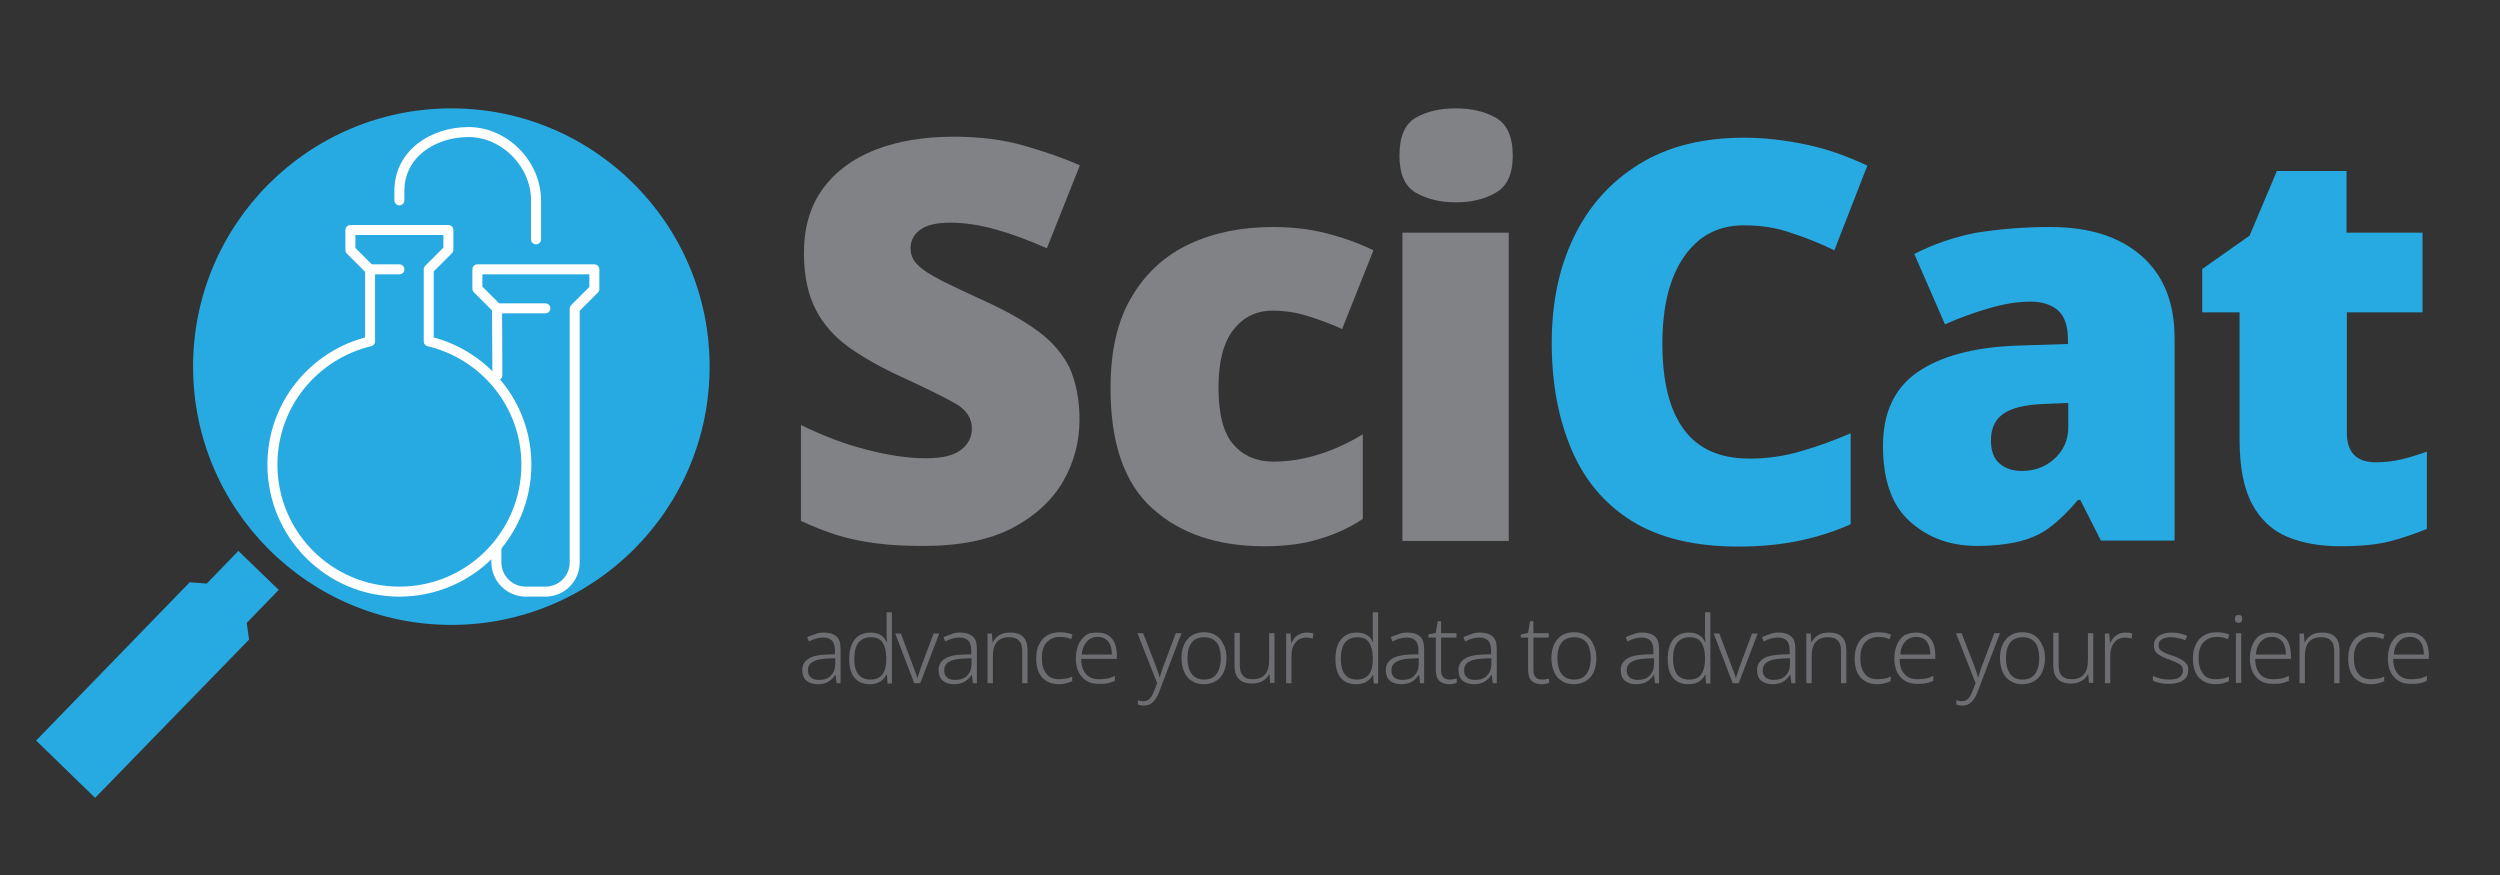
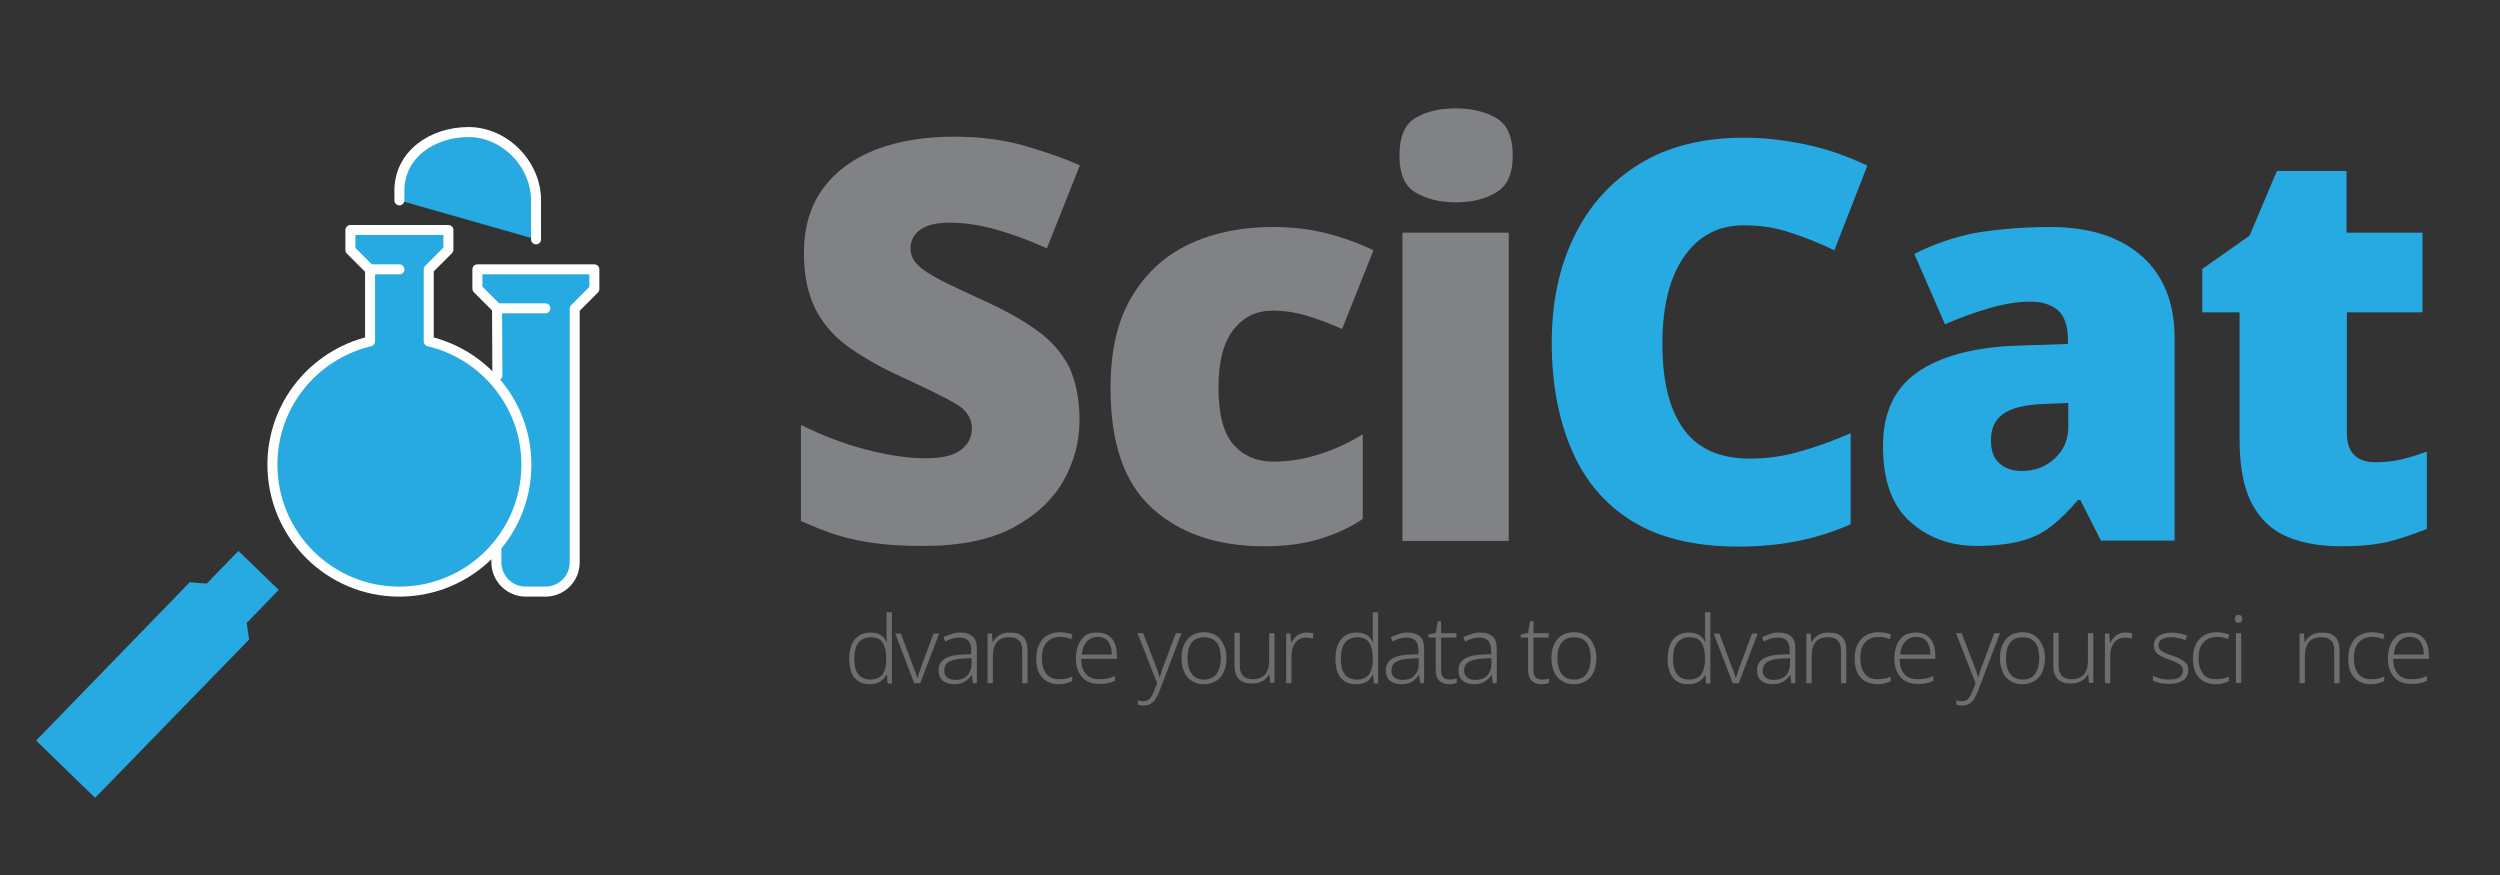
<svg xmlns="http://www.w3.org/2000/svg" xmlns:ns1="http://sodipodi.sourceforge.net/DTD/sodipodi-0.dtd" xmlns:ns2="http://www.inkscape.org/namespaces/inkscape" xmlns:xlink="http://www.w3.org/1999/xlink" version="1.1" x="0px" y="0px" viewBox="0 0 2000 700" xml:space="preserve" id="svg116" ns1:docname="SciCat_logo_full.svg" width="2000" height="700" ns2:version="1.1.2 (0a00cf5339, 2022-02-04)" ns2:export-filename="/home/nitrosx/repos/scicat-branding/logo/png/SciCat_logo_full.png" ns2:export-xdpi="96" ns2:export-ydpi="96">
  <rect x="0" y="0" width="2000" height="700" fill="#333333" stroke="none" />
  <defs id="defs120">
    <defs id="defs98">
-       <circle id="SVGID_1_" cx="153.5" cy="124.2" r="77.5" />
-     </defs>
+       </defs>
    <clipPath id="SVGID_2_">
      <use xlink:href="#SVGID_1_" style="overflow:visible" id="use102" x="0" y="0" width="100%" height="100%" />
    </clipPath>
  </defs>
  <ns1:namedview id="namedview118" pagecolor="#ffffff" bordercolor="#666666" borderopacity="1.0" ns2:pageshadow="2" ns2:pageopacity="0.0" ns2:pagecheckerboard="0" showgrid="false" ns2:zoom="0.76" ns2:cx="1011.8421" ns2:cy="142.10526" ns2:window-width="2560" ns2:window-height="1408" ns2:window-x="0" ns2:window-y="0" ns2:window-maximized="1" ns2:current-layer="svg116" />
  <style type="text/css" id="style2">
	.st0{fill:#27AAE1;}
	.st1{fill:#808285;}
	.st2{fill:#6D6E71;}
	.st3{clip-path:url(#SVGID_2_);}
	.st4{fill:#27AAE1;stroke:#FFFFFF;stroke-width:4.252;stroke-linecap:round;stroke-linejoin:round;stroke-miterlimit:10;}
	.st5{fill:#27AAE1;stroke:#FFFFFF;stroke-width:4.252;stroke-linecap:round;stroke-miterlimit:10;}
</style>
  <polygon class="st0" points="89.6,179.5 80.1,189.3 75,188.9 28.9,236.4 46.6,253.6 92.8,206.1 92.1,201.1 101.7,191.2 " id="polygon7" transform="matrix(2.666,0,0,2.666,-48.153,-37.812)" style="stroke-width:0.375" />
  <g id="g21" transform="matrix(2.666,0,0,2.666,-48.153,-37.812)" style="stroke-width:0.375">
    <path class="st1" d="m 342,140.1 c 0,6.6 -1.6,12.7 -4.9,18.5 -3.3,5.7 -8.4,10.4 -15.2,14 -6.9,3.6 -15.7,5.4 -26.7,5.4 -5.5,0 -10.2,-0.2 -14.3,-0.8 -4.1,-0.5 -7.9,-1.3 -11.5,-2.4 -3.6,-1.1 -7.2,-2.6 -11,-4.3 v -28.8 c 6.5,3.2 13,5.7 19.6,7.4 6.6,1.7 12.5,2.6 17.9,2.6 4.8,0 8.3,-0.8 10.5,-2.5 2.2,-1.7 3.3,-3.8 3.3,-6.4 0,-3.1 -1.6,-5.6 -4.9,-7.5 -3.3,-1.9 -8.8,-4.6 -16.6,-8.2 -5.9,-2.7 -11,-5.6 -15.4,-8.7 -4.3,-3.1 -7.7,-6.9 -10,-11.4 -2.3,-4.5 -3.5,-10.1 -3.5,-16.9 0,-7.7 1.9,-14.1 5.7,-19.3 3.8,-5.2 9.1,-9.1 15.8,-11.7 6.7,-2.6 14.6,-3.9 23.5,-3.9 7.8,0 14.8,0.9 21.1,2.7 6.2,1.8 11.8,3.7 16.7,5.9 l -9.9,24.9 c -5.1,-2.3 -10.2,-4.2 -15.1,-5.6 -5,-1.4 -9.6,-2.1 -13.8,-2.1 -4.2,0 -7.3,0.7 -9.2,2.2 -1.9,1.4 -2.8,3.3 -2.8,5.5 0,1.9 0.7,3.6 2.2,5 1.4,1.5 3.9,3 7.3,4.8 3.4,1.7 8.1,3.9 14,6.6 5.8,2.7 10.7,5.5 14.8,8.5 4.1,3 7.2,6.6 9.4,10.9 1.9,4.3 3,9.5 3,15.6 z" id="path9" style="stroke-width:0.375" />
    <path class="st1" d="m 397.4,178.1 c -14,0 -25.2,-3.8 -33.6,-11.4 -8.4,-7.6 -12.5,-19.6 -12.5,-36.1 0,-11.1 2.1,-20.3 6.4,-27.4 4.2,-7.1 10,-12.4 17.3,-15.8 7.3,-3.4 15.6,-5.1 25,-5.1 5.7,0 11.1,0.6 16.1,1.9 5.1,1.3 9.8,3 14.1,5.1 l -9.4,23.6 c -3.8,-1.7 -7.4,-3 -10.7,-4 -3.3,-1 -6.7,-1.5 -10.2,-1.5 -4.8,0 -8.7,1.9 -11.7,5.7 -3,3.8 -4.5,9.6 -4.5,17.4 0,8 1.5,13.7 4.5,17.1 3,3.4 7,5.1 11.9,5.1 4.6,0 9.2,-0.7 13.8,-2.2 4.6,-1.4 9,-3.5 13.1,-6 v 25.4 c -3.9,2.6 -8.2,4.6 -13,6 -4.7,1.5 -10.3,2.2 -16.6,2.2 z" id="path11" style="stroke-width:0.375" />
    <path class="st1" d="m 454.9,46.7 c 4.6,0 8.6,0.9 12,2.8 3.4,1.9 5.1,5.7 5.1,11.4 0,5.5 -1.7,9.2 -5.1,11.1 -3.4,2 -7.4,2.9 -12,2.9 -4.7,0 -8.7,-1 -12,-2.9 -3.3,-1.9 -4.9,-5.7 -4.9,-11.1 0,-5.7 1.6,-9.5 4.9,-11.4 3.3,-1.9 7.3,-2.8 12,-2.8 z M 470.8,84 v 92.5 H 438.9 V 84 Z" id="path13" style="stroke-width:0.375" />
    <path class="st0" d="m 541.3,81.8 c -7.6,0 -13.5,3.1 -17.9,9.4 -4.3,6.2 -6.5,14.9 -6.5,26.1 0,11.3 2.1,19.8 6.4,25.7 4.3,5.9 10.9,8.8 19.8,8.8 5.2,0 10.3,-0.7 15.3,-2.2 5,-1.4 9.9,-3.2 15,-5.4 v 27.3 c -5.2,2.3 -10.6,4 -16.2,5.1 -5.6,1.1 -11.4,1.6 -17.6,1.6 -13,0 -23.7,-2.6 -31.9,-7.7 -8.2,-5.1 -14.2,-12.3 -18.1,-21.5 -3.9,-9.2 -5.9,-19.8 -5.9,-31.9 0,-12.1 2.2,-22.7 6.7,-31.9 4.5,-9.3 11,-16.5 19.6,-21.8 8.6,-5.3 19.1,-7.9 31.5,-7.9 5.8,0 11.9,0.7 18.2,2 6.4,1.3 12.6,3.5 18.7,6.4 l -9.9,25.4 c -4.3,-2.1 -8.8,-3.9 -13.2,-5.3 -4.2,-1.5 -9,-2.2 -14,-2.2 z" id="path15" style="stroke-width:0.375" />
    <path class="st0" d="m 633.3,82.3 c 11.7,0 20.8,2.9 27.4,8.7 6.6,5.8 9.9,14 9.9,24.7 v 60.7 h -22.1 l -6.2,-12.2 h -0.7 c -2.7,3.2 -5.4,5.9 -8,7.9 -2.7,2.1 -5.8,3.6 -9.4,4.5 -3.6,0.9 -7.9,1.4 -13,1.4 -8,0 -14.7,-2.5 -20.1,-7.4 -5.4,-4.9 -8,-12.4 -8,-22.6 0,-9.9 3.4,-17.3 10.3,-22.1 6.9,-4.8 16.8,-7.5 29.8,-8 l 15.4,-0.5 v -1.3 c 0,-4.1 -1,-7 -3,-8.8 -2,-1.7 -4.7,-2.6 -8.2,-2.6 -3.7,0 -7.7,0.6 -12.2,1.9 -4.5,1.3 -9,2.9 -13.5,4.9 l -9.2,-21.1 c 5.4,-2.8 11.4,-4.9 18.1,-6.3 6.8,-1.1 14.3,-1.8 22.7,-1.8 z m 5.5,52.8 -7.4,0.3 c -5.9,0.2 -10,1.3 -12.4,3.1 -2.4,1.8 -3.5,4.4 -3.5,7.8 0,3.1 0.8,5.4 2.5,6.9 1.7,1.5 3.9,2.3 6.7,2.3 3.9,0 7.2,-1.2 9.9,-3.7 2.7,-2.5 4.1,-5.6 4.1,-9.5 v -7.2 z" id="path17" style="stroke-width:0.375" />
    <path class="st0" d="m 730.9,152.9 c 2.8,0 5.4,-0.3 7.9,-0.9 2.5,-0.6 5,-1.4 7.5,-2.3 v 23.2 c -3.5,1.4 -7.1,2.7 -11,3.7 -3.9,1 -8.9,1.5 -14.9,1.5 -6,0 -11.3,-0.9 -15.9,-2.8 -4.6,-1.9 -8.1,-5.2 -10.6,-9.8 -2.5,-4.6 -3.8,-11.1 -3.8,-19.5 v -38.1 h -11.2 v -13 l 14.2,-10 8.2,-19.4 h 20.9 V 84 H 745 v 23.9 h -22.7 v 35.9 c -0.1,6 2.8,9.1 8.6,9.1 z" id="path19" style="stroke-width:0.375" />
  </g>
  <g id="g93" transform="matrix(2.666,0,0,2.666,-48.153,-37.812)" style="stroke-width:0.375">
-     <path class="st2" d="m 265.3,204 c 1.7,0 2.9,0.4 3.8,1.2 0.9,0.8 1.2,2.1 1.2,3.9 v 10.1 h -1.2 l -0.3,-2.5 h -0.1 c -0.5,0.8 -1.2,1.5 -2,2 -0.8,0.5 -1.9,0.8 -3.3,0.8 -1.4,0 -2.6,-0.4 -3.4,-1.1 -0.8,-0.7 -1.2,-1.8 -1.2,-3.1 0,-1.5 0.6,-2.6 1.8,-3.4 1.2,-0.8 3,-1.2 5.3,-1.3 l 2.7,-0.1 v -1 c 0,-1.5 -0.3,-2.5 -0.9,-3.1 -0.6,-0.6 -1.5,-0.9 -2.6,-0.9 -0.8,0 -1.5,0.1 -2.2,0.3 -0.7,0.2 -1.4,0.5 -2.1,0.9 l -0.5,-1.3 c 0.7,-0.4 1.5,-0.6 2.3,-0.9 0.9,-0.4 1.8,-0.5 2.7,-0.5 z m 3.4,7.7 -2.5,0.1 c -1.9,0.1 -3.3,0.4 -4.3,1 -1,0.6 -1.4,1.4 -1.4,2.6 0,0.9 0.3,1.6 0.9,2.1 0.6,0.5 1.4,0.7 2.4,0.7 1.6,0 2.8,-0.4 3.6,-1.3 0.9,-0.9 1.3,-2.1 1.3,-3.7 z" id="path23" style="stroke-width:0.375" />
    <path class="st2" d="m 279.1,219.5 c -2,0 -3.5,-0.6 -4.6,-1.9 -1.1,-1.3 -1.6,-3.2 -1.6,-5.7 0,-2.6 0.6,-4.6 1.7,-5.9 1.1,-1.3 2.7,-2 4.7,-2 1.3,0 2.3,0.3 3.1,0.8 0.8,0.5 1.4,1.2 1.7,2.1 h 0.1 c 0,-0.5 0,-0.9 -0.1,-1.5 0,-0.5 0,-1 0,-1.4 v -6.1 h 1.6 v 21.4 h -1.3 l -0.2,-2.6 H 284 c -0.4,0.8 -1,1.5 -1.8,2 -0.8,0.5 -1.8,0.8 -3.1,0.8 z m 0.1,-1.4 c 1.7,0 2.9,-0.5 3.7,-1.6 0.8,-1.1 1.1,-2.6 1.1,-4.5 v -0.3 c 0,-2.1 -0.4,-3.6 -1.1,-4.7 -0.7,-1.1 -1.9,-1.6 -3.6,-1.6 -1.6,0 -2.8,0.6 -3.7,1.7 -0.8,1.1 -1.2,2.7 -1.2,4.8 0,2 0.4,3.6 1.2,4.6 0.8,1 2,1.6 3.6,1.6 z" id="path25" style="stroke-width:0.375" />
    <path class="st2" d="m 292.4,219.2 -5.7,-14.9 h 1.7 l 3.7,9.9 c 0.2,0.6 0.5,1.2 0.7,1.8 0.2,0.6 0.4,1.1 0.5,1.6 h 0.1 c 0.1,-0.5 0.3,-1 0.5,-1.6 0.2,-0.6 0.4,-1.2 0.6,-1.8 l 3.7,-9.9 h 1.7 l -5.7,14.9 z" id="path27" style="stroke-width:0.375" />
    <path class="st2" d="m 306.2,204 c 1.7,0 2.9,0.4 3.8,1.2 0.9,0.8 1.2,2.1 1.2,3.9 v 10.1 H 310 l -0.3,-2.5 h -0.1 c -0.5,0.8 -1.2,1.5 -2,2 -0.8,0.5 -1.9,0.8 -3.3,0.8 -1.4,0 -2.6,-0.4 -3.4,-1.1 -0.8,-0.7 -1.2,-1.8 -1.2,-3.1 0,-1.5 0.6,-2.6 1.8,-3.4 1.2,-0.8 3,-1.2 5.3,-1.3 l 2.7,-0.1 v -1 c 0,-1.5 -0.3,-2.5 -0.9,-3.1 -0.6,-0.6 -1.5,-0.9 -2.6,-0.9 -0.8,0 -1.5,0.1 -2.2,0.3 -0.7,0.2 -1.4,0.5 -2.1,0.9 l -0.5,-1.3 c 0.7,-0.4 1.5,-0.6 2.3,-0.9 0.9,-0.4 1.8,-0.5 2.7,-0.5 z m 3.4,7.7 -2.5,0.1 c -1.9,0.1 -3.3,0.4 -4.3,1 -1,0.6 -1.4,1.4 -1.4,2.6 0,0.9 0.3,1.6 0.9,2.1 0.6,0.5 1.4,0.7 2.4,0.7 1.6,0 2.8,-0.4 3.6,-1.3 0.9,-0.9 1.3,-2.1 1.3,-3.7 z" id="path29" style="stroke-width:0.375" />
    <path class="st2" d="m 321.2,204 c 1.7,0 3,0.4 3.9,1.3 0.9,0.9 1.3,2.3 1.3,4.1 v 9.8 h -1.6 v -9.7 c 0,-1.4 -0.3,-2.5 -1,-3.1 -0.6,-0.7 -1.6,-1 -2.9,-1 -3.3,0 -4.9,1.9 -4.9,5.7 v 8.1 h -1.6 v -14.9 h 1.3 l 0.2,2.6 h 0.1 c 0.4,-0.8 1,-1.5 1.9,-2.1 1,-0.6 2,-0.8 3.3,-0.8 z" id="path31" style="stroke-width:0.375" />
    <path class="st2" d="m 335.9,219.5 c -2.2,0 -3.9,-0.7 -5.1,-2 -1.2,-1.3 -1.8,-3.2 -1.8,-5.7 0,-1.7 0.3,-3.1 0.9,-4.3 0.6,-1.2 1.4,-2.1 2.5,-2.7 1.1,-0.6 2.3,-0.9 3.8,-0.9 0.7,0 1.4,0.1 2,0.2 0.6,0.1 1.2,0.3 1.7,0.5 l -0.4,1.4 c -1,-0.5 -2.1,-0.7 -3.3,-0.7 -1.8,0 -3.1,0.6 -4.1,1.7 -1,1.1 -1.4,2.7 -1.4,4.7 0,1.9 0.4,3.4 1.3,4.6 0.9,1.2 2.1,1.7 3.9,1.7 0.7,0 1.5,-0.1 2.1,-0.2 0.7,-0.1 1.2,-0.3 1.8,-0.6 v 1.4 c -0.5,0.2 -1,0.4 -1.7,0.6 -0.7,0.2 -1.4,0.3 -2.2,0.3 z" id="path33" style="stroke-width:0.375" />
    <path class="st2" d="m 347.5,204 c 1.3,0 2.3,0.3 3.2,0.9 0.9,0.6 1.5,1.4 1.9,2.4 0.4,1 0.6,2.2 0.6,3.5 v 1.1 h -10.7 c 0,2 0.5,3.5 1.4,4.5 0.9,1.1 2.2,1.6 4,1.6 0.9,0 1.8,-0.1 2.4,-0.2 0.7,-0.1 1.5,-0.4 2.3,-0.8 v 1.5 c -0.7,0.3 -1.5,0.6 -2.2,0.7 -0.7,0.2 -1.6,0.2 -2.6,0.2 -2.2,0 -3.9,-0.7 -5.1,-2.1 -1.2,-1.4 -1.8,-3.2 -1.8,-5.6 0,-1.5 0.3,-2.9 0.8,-4.1 0.5,-1.2 1.3,-2.1 2.2,-2.8 0.9,-0.7 2.2,-0.8 3.6,-0.8 z m 0,1.3 c -1.4,0 -2.5,0.5 -3.3,1.4 -0.8,0.9 -1.4,2.2 -1.5,3.9 h 9 c 0,-1.6 -0.3,-2.8 -1,-3.8 -0.8,-1 -1.8,-1.5 -3.2,-1.5 z" id="path35" style="stroke-width:0.375" />
    <path class="st2" d="m 359.4,204.2 h 1.7 l 3.6,9.3 c 0.3,0.8 0.6,1.6 0.8,2.2 0.2,0.6 0.4,1.2 0.5,1.7 h 0.1 c 0.1,-0.4 0.3,-1 0.5,-1.7 0.2,-0.7 0.5,-1.4 0.8,-2.2 l 3.5,-9.3 h 1.7 l -6.7,17.6 c -0.5,1.3 -1.1,2.3 -1.8,3 -0.7,0.7 -1.6,1.1 -2.8,1.1 -0.4,0 -0.7,0 -1,-0.1 -0.3,-0.1 -0.6,-0.1 -0.8,-0.2 v -1.3 c 0.5,0.2 1,0.3 1.6,0.3 0.8,0 1.4,-0.2 1.9,-0.7 0.5,-0.5 0.9,-1.2 1.3,-2.2 l 1,-2.5 z" id="path37" style="stroke-width:0.375" />
    <path class="st2" d="m 386.1,211.7 c 0,1.6 -0.3,2.9 -0.8,4.1 -0.5,1.2 -1.3,2.1 -2.3,2.7 -1,0.6 -2.2,1 -3.7,1 -1.4,0 -2.6,-0.3 -3.6,-1 -1,-0.6 -1.8,-1.5 -2.3,-2.7 -0.5,-1.2 -0.8,-2.5 -0.8,-4.1 0,-2.4 0.6,-4.3 1.8,-5.7 1.2,-1.4 2.9,-2.1 5,-2.1 1.4,0 2.6,0.3 3.6,1 1,0.6 1.7,1.5 2.2,2.7 0.7,1.2 0.9,2.6 0.9,4.1 z m -11.7,0 c 0,1.9 0.4,3.5 1.2,4.6 0.8,1.2 2.1,1.8 3.8,1.8 1.7,0 3,-0.6 3.8,-1.8 0.8,-1.2 1.2,-2.7 1.2,-4.6 0,-1.2 -0.2,-2.3 -0.5,-3.3 -0.3,-1 -0.9,-1.7 -1.6,-2.2 -0.7,-0.5 -1.7,-0.8 -2.9,-0.8 -1.7,0 -3,0.6 -3.8,1.7 -0.8,1.1 -1.2,2.6 -1.2,4.6 z" id="path39" style="stroke-width:0.375" />
    <path class="st2" d="m 400.5,204.2 v 14.9 h -1.3 l -0.2,-2.6 h -0.1 c -0.4,0.8 -1,1.5 -1.9,2 -0.9,0.5 -1.9,0.8 -3.2,0.8 -3.5,0 -5.3,-1.8 -5.3,-5.4 v -9.8 h 1.6 v 9.7 c 0,1.4 0.3,2.5 1,3.2 0.6,0.7 1.6,1 2.9,1 3.3,0 4.9,-1.9 4.9,-5.7 v -8.1 z" id="path41" style="stroke-width:0.375" />
    <path class="st2" d="m 410.2,204 c 0.8,0 1.5,0.1 2,0.3 l -0.2,1.5 c -0.3,-0.1 -0.6,-0.1 -0.9,-0.2 -0.3,0 -0.6,-0.1 -1,-0.1 -1.4,0 -2.5,0.5 -3.3,1.5 -0.8,1 -1.2,2.3 -1.2,4 v 8.2 H 404 v -14.9 h 1.3 l 0.2,2.8 h 0.1 c 0.4,-0.8 0.9,-1.6 1.7,-2.2 0.9,-0.6 1.8,-0.9 2.9,-0.9 z" id="path43" style="stroke-width:0.375" />
    <path class="st2" d="m 425,219.5 c -2,0 -3.5,-0.6 -4.6,-1.9 -1.1,-1.3 -1.6,-3.2 -1.6,-5.7 0,-2.6 0.6,-4.6 1.7,-5.9 1.1,-1.3 2.7,-2 4.7,-2 1.3,0 2.3,0.3 3.1,0.8 0.8,0.5 1.4,1.2 1.7,2.1 h 0.1 c 0,-0.5 0,-0.9 -0.1,-1.5 0,-0.5 0,-1 0,-1.4 v -6.1 h 1.6 v 21.4 h -1.3 l -0.2,-2.6 H 430 c -0.4,0.8 -1,1.5 -1.8,2 -0.8,0.5 -1.8,0.8 -3.2,0.8 z m 0.2,-1.4 c 1.7,0 2.9,-0.5 3.7,-1.6 0.8,-1.1 1.1,-2.6 1.1,-4.5 v -0.3 c 0,-2.1 -0.4,-3.6 -1.1,-4.7 -0.7,-1.1 -1.9,-1.6 -3.6,-1.6 -1.6,0 -2.8,0.6 -3.7,1.7 -0.8,1.1 -1.2,2.7 -1.2,4.8 0,2 0.4,3.6 1.2,4.6 0.8,1.1 2,1.6 3.6,1.6 z" id="path45" style="stroke-width:0.375" />
    <path class="st2" d="m 440.4,204 c 1.7,0 2.9,0.4 3.8,1.2 0.9,0.8 1.2,2.1 1.2,3.9 v 10.1 h -1.2 l -0.3,-2.5 h -0.1 c -0.5,0.8 -1.2,1.5 -2,2 -0.8,0.5 -1.9,0.8 -3.3,0.8 -1.4,0 -2.6,-0.4 -3.4,-1.1 -0.8,-0.7 -1.2,-1.8 -1.2,-3.1 0,-1.5 0.6,-2.6 1.8,-3.4 1.2,-0.8 3,-1.2 5.3,-1.3 l 2.7,-0.1 v -1 c 0,-1.5 -0.3,-2.5 -0.9,-3.1 -0.6,-0.6 -1.5,-0.9 -2.6,-0.9 -0.8,0 -1.5,0.1 -2.2,0.3 -0.7,0.2 -1.4,0.5 -2.1,0.9 l -0.5,-1.3 c 0.7,-0.4 1.5,-0.6 2.3,-0.9 0.9,-0.4 1.8,-0.5 2.7,-0.5 z m 3.4,7.7 -2.5,0.1 c -1.9,0.1 -3.3,0.4 -4.3,1 -1,0.6 -1.4,1.4 -1.4,2.6 0,0.9 0.3,1.6 0.9,2.1 0.6,0.5 1.4,0.7 2.4,0.7 1.6,0 2.8,-0.4 3.6,-1.3 0.9,-0.9 1.3,-2.1 1.3,-3.7 z" id="path47" style="stroke-width:0.375" />
    <path class="st2" d="m 453,218.1 c 0.4,0 0.8,0 1.2,-0.1 0.4,-0.1 0.7,-0.1 1,-0.2 v 1.3 c -0.3,0.1 -0.7,0.2 -1.1,0.3 -0.4,0.1 -0.8,0.1 -1.3,0.1 -1.2,0 -2.2,-0.4 -2.9,-1.1 -0.7,-0.7 -1,-1.8 -1,-3.4 v -9.5 h -2.2 v -0.9 l 2.2,-0.5 0.6,-3.5 h 1 v 3.6 h 4.6 v 1.3 h -4.6 v 9.4 c -0.1,2.2 0.8,3.2 2.5,3.2 z" id="path49" style="stroke-width:0.375" />
    <path class="st2" d="m 462.2,204 c 1.7,0 2.9,0.4 3.8,1.2 0.9,0.8 1.2,2.1 1.2,3.9 v 10.1 H 466 l -0.3,-2.5 h -0.1 c -0.5,0.8 -1.2,1.5 -2,2 -0.8,0.5 -1.9,0.8 -3.3,0.8 -1.4,0 -2.6,-0.4 -3.4,-1.1 -0.8,-0.7 -1.2,-1.8 -1.2,-3.1 0,-1.5 0.6,-2.6 1.8,-3.4 1.2,-0.8 3,-1.2 5.3,-1.3 l 2.7,-0.1 v -1 c 0,-1.5 -0.3,-2.5 -0.9,-3.1 -0.6,-0.6 -1.5,-0.9 -2.6,-0.9 -0.8,0 -1.5,0.1 -2.2,0.3 -0.7,0.2 -1.4,0.5 -2.1,0.9 l -0.5,-1.3 c 0.7,-0.4 1.5,-0.6 2.3,-0.9 0.9,-0.4 1.8,-0.5 2.7,-0.5 z m 3.4,7.7 -2.5,0.1 c -1.9,0.1 -3.3,0.4 -4.3,1 -1,0.6 -1.4,1.4 -1.4,2.6 0,0.9 0.3,1.6 0.9,2.1 0.6,0.5 1.4,0.7 2.4,0.7 1.6,0 2.8,-0.4 3.6,-1.3 0.9,-0.9 1.3,-2.1 1.3,-3.7 z" id="path51" style="stroke-width:0.375" />
    <path class="st2" d="m 480.7,218.1 c 0.4,0 0.8,0 1.2,-0.1 0.4,-0.1 0.7,-0.1 1,-0.2 v 1.3 c -0.3,0.1 -0.7,0.2 -1.1,0.3 -0.4,0.1 -0.8,0.1 -1.3,0.1 -1.2,0 -2.2,-0.4 -2.9,-1.1 -0.7,-0.7 -1,-1.8 -1,-3.4 v -9.5 h -2.2 v -0.9 l 2.2,-0.5 0.6,-3.5 h 1 v 3.6 h 4.6 v 1.3 h -4.6 v 9.4 c -0.1,2.2 0.8,3.2 2.5,3.2 z" id="path53" style="stroke-width:0.375" />
    <path class="st2" d="m 497.1,211.7 c 0,1.6 -0.3,2.9 -0.8,4.1 -0.5,1.2 -1.3,2.1 -2.3,2.7 -1,0.6 -2.2,1 -3.7,1 -1.4,0 -2.6,-0.3 -3.6,-1 -1,-0.6 -1.8,-1.5 -2.3,-2.7 -0.5,-1.2 -0.8,-2.5 -0.8,-4.1 0,-2.4 0.6,-4.3 1.8,-5.7 1.2,-1.4 2.9,-2.1 5,-2.1 1.4,0 2.6,0.3 3.6,1 1,0.7 1.7,1.5 2.2,2.7 0.6,1.2 0.9,2.6 0.9,4.1 z m -11.7,0 c 0,1.9 0.4,3.5 1.2,4.6 0.8,1.2 2.1,1.8 3.8,1.8 1.7,0 3,-0.6 3.8,-1.8 0.8,-1.2 1.2,-2.7 1.2,-4.6 0,-1.2 -0.2,-2.3 -0.5,-3.3 -0.3,-1 -0.9,-1.7 -1.6,-2.2 -0.7,-0.5 -1.7,-0.8 -2.9,-0.8 -1.7,0 -3,0.6 -3.8,1.7 -0.8,1.1 -1.2,2.6 -1.2,4.6 z" id="path55" style="stroke-width:0.375" />
-     <path class="st2" d="m 510.9,204 c 1.7,0 2.9,0.4 3.8,1.2 0.9,0.8 1.2,2.1 1.2,3.9 v 10.1 h -1.2 l -0.3,-2.5 h -0.1 c -0.5,0.8 -1.2,1.5 -2,2 -0.8,0.5 -1.9,0.8 -3.3,0.8 -1.4,0 -2.6,-0.4 -3.4,-1.1 -0.8,-0.7 -1.2,-1.8 -1.2,-3.1 0,-1.5 0.6,-2.6 1.8,-3.4 1.2,-0.8 3,-1.2 5.3,-1.3 l 2.7,-0.1 v -1 c 0,-1.5 -0.3,-2.5 -0.9,-3.1 -0.6,-0.6 -1.5,-0.9 -2.6,-0.9 -0.8,0 -1.5,0.1 -2.2,0.3 -0.7,0.2 -1.4,0.5 -2.1,0.9 l -0.5,-1.3 c 0.7,-0.4 1.5,-0.6 2.3,-0.9 1,-0.4 1.8,-0.5 2.7,-0.5 z m 3.5,7.7 -2.5,0.1 c -1.9,0.1 -3.3,0.4 -4.3,1 -0.9,0.6 -1.4,1.4 -1.4,2.6 0,0.9 0.3,1.6 0.9,2.1 0.6,0.5 1.4,0.7 2.4,0.7 1.6,0 2.8,-0.4 3.6,-1.3 0.9,-0.9 1.3,-2.1 1.3,-3.7 z" id="path57" style="stroke-width:0.375" />
    <path class="st2" d="m 524.7,219.5 c -2,0 -3.5,-0.6 -4.6,-1.9 -1.1,-1.3 -1.6,-3.2 -1.6,-5.7 0,-2.6 0.6,-4.6 1.7,-5.9 1.1,-1.3 2.7,-2 4.7,-2 1.3,0 2.3,0.3 3.1,0.8 0.8,0.5 1.4,1.2 1.7,2.1 h 0.1 c 0,-0.5 0,-0.9 -0.1,-1.5 -0.1,-0.6 0,-1 0,-1.4 v -6.1 h 1.6 v 21.4 H 530 l -0.2,-2.6 h -0.1 c -0.4,0.8 -1,1.5 -1.8,2 -0.8,0.5 -1.9,0.8 -3.2,0.8 z m 0.2,-1.4 c 1.7,0 3,-0.5 3.7,-1.6 0.7,-1 1.1,-2.6 1.1,-4.5 v -0.3 c 0,-2.1 -0.4,-3.6 -1.1,-4.7 -0.7,-1.1 -1.9,-1.6 -3.6,-1.6 -1.6,0 -2.8,0.6 -3.7,1.7 -0.8,1.1 -1.2,2.7 -1.2,4.8 0,2 0.4,3.6 1.2,4.6 0.8,1.1 2,1.6 3.6,1.6 z" id="path59" style="stroke-width:0.375" />
    <path class="st2" d="m 538,219.2 -5.7,-14.9 h 1.7 l 3.7,9.9 c 0.2,0.6 0.5,1.2 0.7,1.8 0.2,0.6 0.4,1.1 0.5,1.6 h 0.1 c 0.1,-0.5 0.3,-1 0.5,-1.6 0.2,-0.6 0.4,-1.2 0.6,-1.8 l 3.7,-9.9 h 1.7 l -5.7,14.9 z" id="path61" style="stroke-width:0.375" />
    <path class="st2" d="m 551.8,204 c 1.7,0 2.9,0.4 3.8,1.2 0.9,0.8 1.2,2.1 1.2,3.9 v 10.1 h -1.2 l -0.3,-2.5 h -0.1 c -0.5,0.8 -1.2,1.5 -2,2 -0.8,0.5 -1.9,0.8 -3.3,0.8 -1.4,0 -2.6,-0.4 -3.4,-1.1 -0.8,-0.7 -1.2,-1.8 -1.2,-3.1 0,-1.5 0.6,-2.6 1.8,-3.4 1.2,-0.8 3,-1.2 5.3,-1.3 l 2.7,-0.1 v -1 c 0,-1.5 -0.3,-2.5 -0.9,-3.1 -0.6,-0.6 -1.5,-0.9 -2.6,-0.9 -0.8,0 -1.5,0.1 -2.2,0.3 -0.7,0.2 -1.4,0.5 -2.1,0.9 l -0.5,-1.3 c 0.7,-0.4 1.5,-0.6 2.3,-0.9 0.9,-0.4 1.8,-0.5 2.7,-0.5 z m 3.4,7.7 -2.5,0.1 c -1.9,0.1 -3.3,0.4 -4.3,1 -0.9,0.6 -1.4,1.4 -1.4,2.6 0,0.9 0.3,1.6 0.9,2.1 0.6,0.5 1.4,0.7 2.4,0.7 1.6,0 2.8,-0.4 3.6,-1.3 0.9,-0.9 1.3,-2.1 1.3,-3.7 z" id="path63" style="stroke-width:0.375" />
    <path class="st2" d="m 566.9,204 c 1.7,0 3,0.4 3.9,1.3 0.9,0.9 1.3,2.3 1.3,4.1 v 9.8 h -1.6 v -9.7 c 0,-1.4 -0.3,-2.5 -1,-3.1 -0.6,-0.7 -1.6,-1 -2.9,-1 -3.3,0 -4.9,1.9 -4.9,5.7 v 8.1 h -1.6 v -14.9 h 1.3 l 0.2,2.6 h 0.1 c 0.4,-0.8 1,-1.5 1.9,-2.1 0.9,-0.6 2,-0.8 3.3,-0.8 z" id="path65" style="stroke-width:0.375" />
    <path class="st2" d="m 581.5,219.5 c -2.2,0 -3.9,-0.7 -5.1,-2 -1.2,-1.3 -1.8,-3.2 -1.8,-5.7 0,-1.7 0.3,-3.1 0.9,-4.3 0.6,-1.2 1.4,-2.1 2.5,-2.7 1.1,-0.6 2.3,-0.9 3.8,-0.9 0.7,0 1.4,0.1 2,0.2 0.6,0.1 1.2,0.3 1.7,0.5 l -0.4,1.4 c -1,-0.5 -2.1,-0.7 -3.3,-0.7 -1.8,0 -3.1,0.6 -4.1,1.7 -1,1.1 -1.4,2.7 -1.4,4.7 0,1.9 0.4,3.4 1.3,4.6 0.9,1.2 2.1,1.7 3.9,1.7 0.7,0 1.5,-0.1 2.1,-0.2 0.7,-0.1 1.2,-0.3 1.8,-0.6 v 1.4 c -0.5,0.2 -1,0.4 -1.7,0.6 -0.7,0.2 -1.4,0.3 -2.2,0.3 z" id="path67" style="stroke-width:0.375" />
    <path class="st2" d="m 593.1,204 c 1.3,0 2.3,0.3 3.2,0.9 0.9,0.6 1.5,1.4 1.9,2.4 0.4,1 0.6,2.2 0.6,3.5 v 1.1 h -10.7 c 0,2 0.5,3.5 1.4,4.5 0.9,1.1 2.2,1.6 4,1.6 0.9,0 1.8,-0.1 2.4,-0.2 0.7,-0.1 1.5,-0.4 2.3,-0.8 v 1.5 c -0.7,0.3 -1.5,0.6 -2.2,0.7 -0.7,0.2 -1.6,0.2 -2.6,0.2 -2.2,0 -3.9,-0.7 -5.1,-2.1 -1.2,-1.4 -1.8,-3.2 -1.8,-5.6 0,-1.5 0.3,-2.9 0.8,-4.1 0.5,-1.2 1.3,-2.1 2.2,-2.8 1.1,-0.5 2.3,-0.8 3.6,-0.8 z m 0,1.3 c -1.4,0 -2.5,0.5 -3.3,1.4 -0.9,0.9 -1.4,2.2 -1.5,3.9 h 9 c 0,-1.6 -0.3,-2.8 -1,-3.8 -0.7,-1 -1.8,-1.5 -3.2,-1.5 z" id="path69" style="stroke-width:0.375" />
    <path class="st2" d="m 605,204.2 h 1.7 l 3.6,9.3 c 0.3,0.8 0.6,1.6 0.8,2.2 0.2,0.6 0.4,1.2 0.5,1.7 h 0.1 c 0.1,-0.4 0.3,-1 0.5,-1.7 0.2,-0.7 0.5,-1.4 0.8,-2.2 l 3.5,-9.3 h 1.7 l -6.7,17.6 c -0.5,1.3 -1.1,2.3 -1.8,3 -0.7,0.7 -1.6,1.1 -2.8,1.1 -0.4,0 -0.7,0 -1,-0.1 -0.3,-0.1 -0.6,-0.1 -0.8,-0.2 v -1.3 c 0.5,0.2 1,0.3 1.6,0.3 0.8,0 1.4,-0.2 1.9,-0.7 0.5,-0.5 0.9,-1.2 1.3,-2.2 l 1,-2.5 z" id="path71" style="stroke-width:0.375" />
    <path class="st2" d="m 631.7,211.7 c 0,1.6 -0.3,2.9 -0.8,4.1 -0.5,1.2 -1.3,2.1 -2.3,2.7 -1,0.6 -2.2,1 -3.7,1 -1.4,0 -2.6,-0.3 -3.6,-1 -1,-0.6 -1.8,-1.5 -2.3,-2.7 -0.5,-1.2 -0.8,-2.5 -0.8,-4.1 0,-2.4 0.6,-4.3 1.8,-5.7 1.2,-1.4 2.9,-2.1 5,-2.1 1.4,0 2.6,0.3 3.6,1 1,0.7 1.7,1.5 2.2,2.7 0.7,1.2 0.9,2.6 0.9,4.1 z m -11.7,0 c 0,1.9 0.4,3.5 1.2,4.6 0.8,1.2 2.1,1.8 3.8,1.8 1.7,0 3,-0.6 3.8,-1.8 0.8,-1.2 1.2,-2.7 1.2,-4.6 0,-1.2 -0.2,-2.3 -0.5,-3.3 -0.3,-1 -0.9,-1.7 -1.6,-2.2 -0.7,-0.5 -1.7,-0.8 -2.9,-0.8 -1.7,0 -3,0.6 -3.8,1.7 -0.8,1.1 -1.2,2.6 -1.2,4.6 z" id="path73" style="stroke-width:0.375" />
    <path class="st2" d="m 646.2,204.2 v 14.9 h -1.3 l -0.2,-2.6 h -0.1 c -0.4,0.8 -1,1.5 -1.9,2 -0.9,0.5 -1.9,0.8 -3.2,0.8 -3.5,0 -5.3,-1.8 -5.3,-5.4 v -9.8 h 1.6 v 9.7 c 0,1.4 0.3,2.5 1,3.2 0.7,0.7 1.6,1 2.9,1 3.3,0 4.9,-1.9 4.9,-5.7 v -8.1 z" id="path75" style="stroke-width:0.375" />
    <path class="st2" d="m 655.9,204 c 0.8,0 1.5,0.1 2,0.3 l -0.2,1.5 c -0.3,-0.1 -0.6,-0.1 -0.9,-0.2 -0.3,0 -0.6,-0.1 -1,-0.1 -1.4,0 -2.5,0.5 -3.3,1.5 -0.8,1 -1.2,2.3 -1.2,4 v 8.2 h -1.6 v -14.9 h 1.3 l 0.2,2.8 h 0.1 c 0.4,-0.8 0.9,-1.6 1.7,-2.2 0.8,-0.6 1.7,-0.9 2.9,-0.9 z" id="path77" style="stroke-width:0.375" />
    <path class="st2" d="m 674.7,215.2 c 0,1.4 -0.5,2.4 -1.5,3.1 -1,0.7 -2.4,1.1 -4.3,1.1 -1,0 -2,-0.1 -2.8,-0.3 -0.8,-0.2 -1.5,-0.4 -2,-0.7 V 217 c 0.7,0.3 1.4,0.6 2.2,0.8 0.8,0.2 1.7,0.3 2.6,0.3 1.5,0 2.5,-0.2 3.2,-0.7 0.7,-0.5 1,-1.2 1,-2 0,-0.8 -0.3,-1.5 -1,-1.9 -0.7,-0.4 -1.7,-0.9 -3.1,-1.4 -0.9,-0.3 -1.7,-0.6 -2.4,-1 -0.7,-0.4 -1.2,-0.7 -1.6,-1.2 -0.4,-0.5 -0.6,-1.2 -0.6,-2.1 0,-1.2 0.5,-2.1 1.5,-2.8 1,-0.7 2.3,-1 3.9,-1 0.9,0 1.7,0.1 2.5,0.3 0.8,0.2 1.5,0.4 2.1,0.7 l -0.6,1.3 c -0.6,-0.3 -1.2,-0.5 -2,-0.6 -0.7,-0.2 -1.5,-0.3 -2.2,-0.3 -1.2,0 -2.1,0.2 -2.8,0.6 -0.7,0.4 -1,1 -1,1.8 0,0.6 0.2,1.1 0.5,1.4 0.3,0.3 0.8,0.6 1.4,0.9 0.6,0.3 1.3,0.5 2.2,0.8 0.9,0.3 1.7,0.6 2.4,1 0.7,0.4 1.3,0.8 1.7,1.3 0.5,0.4 0.7,1.1 0.7,2 z" id="path79" style="stroke-width:0.375" />
    <path class="st2" d="m 683,219.5 c -2.2,0 -3.9,-0.7 -5.1,-2 -1.2,-1.3 -1.8,-3.2 -1.8,-5.7 0,-1.7 0.3,-3.1 0.9,-4.3 0.6,-1.2 1.4,-2.1 2.5,-2.7 1.1,-0.6 2.3,-0.9 3.8,-0.9 0.7,0 1.4,0.1 2,0.2 0.6,0.1 1.2,0.3 1.7,0.5 l -0.4,1.4 c -1,-0.5 -2.1,-0.7 -3.3,-0.7 -1.8,0 -3.1,0.6 -4.1,1.7 -1,1.1 -1.4,2.7 -1.4,4.7 0,1.9 0.4,3.4 1.3,4.6 0.8,1.2 2.1,1.7 3.9,1.7 0.7,0 1.5,-0.1 2.1,-0.2 0.7,-0.1 1.2,-0.3 1.8,-0.6 v 1.4 c -0.5,0.2 -1,0.4 -1.7,0.6 -0.6,0.2 -1.4,0.3 -2.2,0.3 z" id="path81" style="stroke-width:0.375" />
    <path class="st2" d="m 689.8,198.7 c 0.7,0 1.1,0.4 1.1,1.2 0,0.8 -0.4,1.2 -1.1,1.2 -0.7,0 -1.1,-0.4 -1.1,-1.2 0,-0.8 0.4,-1.2 1.1,-1.2 z m 0.8,5.5 v 14.9 H 689 v -14.9 z" id="path83" style="stroke-width:0.375" />
-     <path class="st2" d="m 699.8,204 c 1.3,0 2.3,0.3 3.2,0.9 0.9,0.6 1.5,1.4 1.9,2.4 0.4,1 0.6,2.2 0.6,3.5 v 1.1 h -10.7 c 0,2 0.5,3.5 1.4,4.5 0.9,1.1 2.2,1.6 4,1.6 0.9,0 1.8,-0.1 2.4,-0.2 0.7,-0.1 1.5,-0.4 2.3,-0.8 v 1.5 c -0.7,0.3 -1.5,0.6 -2.2,0.7 -0.7,0.2 -1.6,0.2 -2.6,0.2 -2.2,0 -3.9,-0.7 -5.1,-2.1 -1.2,-1.4 -1.8,-3.2 -1.8,-5.6 0,-1.5 0.3,-2.9 0.8,-4.1 0.5,-1.2 1.3,-2.1 2.2,-2.8 1,-0.5 2.2,-0.8 3.6,-0.8 z m 0,1.3 c -1.4,0 -2.5,0.5 -3.3,1.4 -0.9,0.9 -1.4,2.2 -1.5,3.9 h 9 c 0,-1.6 -0.3,-2.8 -1,-3.8 -0.8,-1 -1.8,-1.5 -3.2,-1.5 z" id="path85" style="stroke-width:0.375" />
    <path class="st2" d="m 714.9,204 c 1.7,0 3,0.4 3.9,1.3 0.9,0.9 1.3,2.3 1.3,4.1 v 9.8 h -1.6 v -9.7 c 0,-1.4 -0.3,-2.5 -1,-3.1 -0.6,-0.7 -1.6,-1 -2.9,-1 -3.3,0 -4.9,1.9 -4.9,5.7 v 8.1 h -1.6 v -14.9 h 1.3 l 0.2,2.6 h 0.1 c 0.4,-0.8 1,-1.5 1.9,-2.1 1,-0.6 2,-0.8 3.3,-0.8 z" id="path87" style="stroke-width:0.375" />
    <path class="st2" d="m 729.6,219.5 c -2.2,0 -3.9,-0.7 -5.1,-2 -1.2,-1.3 -1.8,-3.2 -1.8,-5.7 0,-1.7 0.3,-3.1 0.9,-4.3 0.6,-1.2 1.4,-2.1 2.5,-2.7 1.1,-0.6 2.3,-0.9 3.8,-0.9 0.7,0 1.4,0.1 2,0.2 0.6,0.1 1.2,0.3 1.7,0.5 l -0.4,1.4 c -1,-0.5 -2.1,-0.7 -3.3,-0.7 -1.8,0 -3.1,0.6 -4.1,1.7 -1,1.1 -1.4,2.7 -1.4,4.7 0,1.9 0.4,3.4 1.3,4.6 0.9,1.2 2.1,1.7 3.9,1.7 0.7,0 1.5,-0.1 2.1,-0.2 0.7,-0.1 1.2,-0.3 1.8,-0.6 v 1.4 c -0.5,0.2 -1,0.4 -1.7,0.6 -0.7,0.2 -1.4,0.3 -2.2,0.3 z" id="path89" style="stroke-width:0.375" />
    <path class="st2" d="m 741.2,204 c 1.3,0 2.3,0.3 3.2,0.9 0.9,0.6 1.5,1.4 1.9,2.4 0.4,1 0.6,2.2 0.6,3.5 v 1.1 h -10.7 c 0,2 0.5,3.5 1.4,4.5 0.9,1.1 2.2,1.6 4,1.6 0.9,0 1.8,-0.1 2.4,-0.2 0.7,-0.1 1.5,-0.4 2.3,-0.8 v 1.5 c -0.7,0.3 -1.5,0.6 -2.2,0.7 -0.7,0.2 -1.6,0.2 -2.6,0.2 -2.2,0 -3.9,-0.7 -5.1,-2.1 -1.2,-1.4 -1.8,-3.2 -1.8,-5.6 0,-1.5 0.3,-2.9 0.8,-4.1 0.5,-1.2 1.3,-2.1 2.2,-2.8 1,-0.5 2.2,-0.8 3.6,-0.8 z m 0,1.3 c -1.4,0 -2.5,0.5 -3.3,1.4 -0.9,0.9 -1.4,2.2 -1.5,3.9 h 9 c 0,-1.6 -0.3,-2.8 -1,-3.8 -0.7,-1 -1.8,-1.5 -3.2,-1.5 z" id="path91" style="stroke-width:0.375" />
  </g>
  <use xlink:href="#SVGID_1_" style="overflow:visible;fill:#27aae1;stroke-width:0.375" id="use100" x="0" y="0" width="100%" height="100%" transform="matrix(2.666,0,0,2.666,-48.153,-37.812)" />
  <path class="st4" d="m 397.37,246.672 h 38.927 m -38.393,53.591 -0.267,-53.591 -15.731,-15.731 v -15.464 h 93.584 v 15.731 l -15.731,15.731 v 202.898 c 0,13.064 -10.398,23.463 -23.463,23.463 H 420.566 c -12.798,0 -23.463,-10.398 -23.463,-23.463 v -15.731" id="path105" style="stroke-width:8;stroke-miterlimit:10;stroke-dasharray:none" />
  <path class="st5" d="m 319.517,160.287 v -7.732 c 0,-29.062 26.395,-46.925 55.457,-46.925 h -0.267 c 29.062,0 54.124,25.596 54.124,54.657 v 31.195" id="path107" style="stroke-width:8;stroke-miterlimit:10;stroke-dasharray:none" />
  <path class="st4" d="m 280.323,184.283 v 15.731 l 15.731,15.731 v 57.323 c -44.792,10.665 -78.12,50.658 -78.12,98.65 0,55.99 45.326,101.582 101.583,101.582 55.99,0 101.583,-45.326 101.583,-101.582 0,-47.992 -33.328,-87.985 -78.12,-98.65 v -57.59 l 15.731,-15.731 v -15.731 h -78.386 z m 39.193,31.195 H 296.054" id="path109" style="stroke-width:8;stroke-miterlimit:10;stroke-dasharray:none" />
</svg>